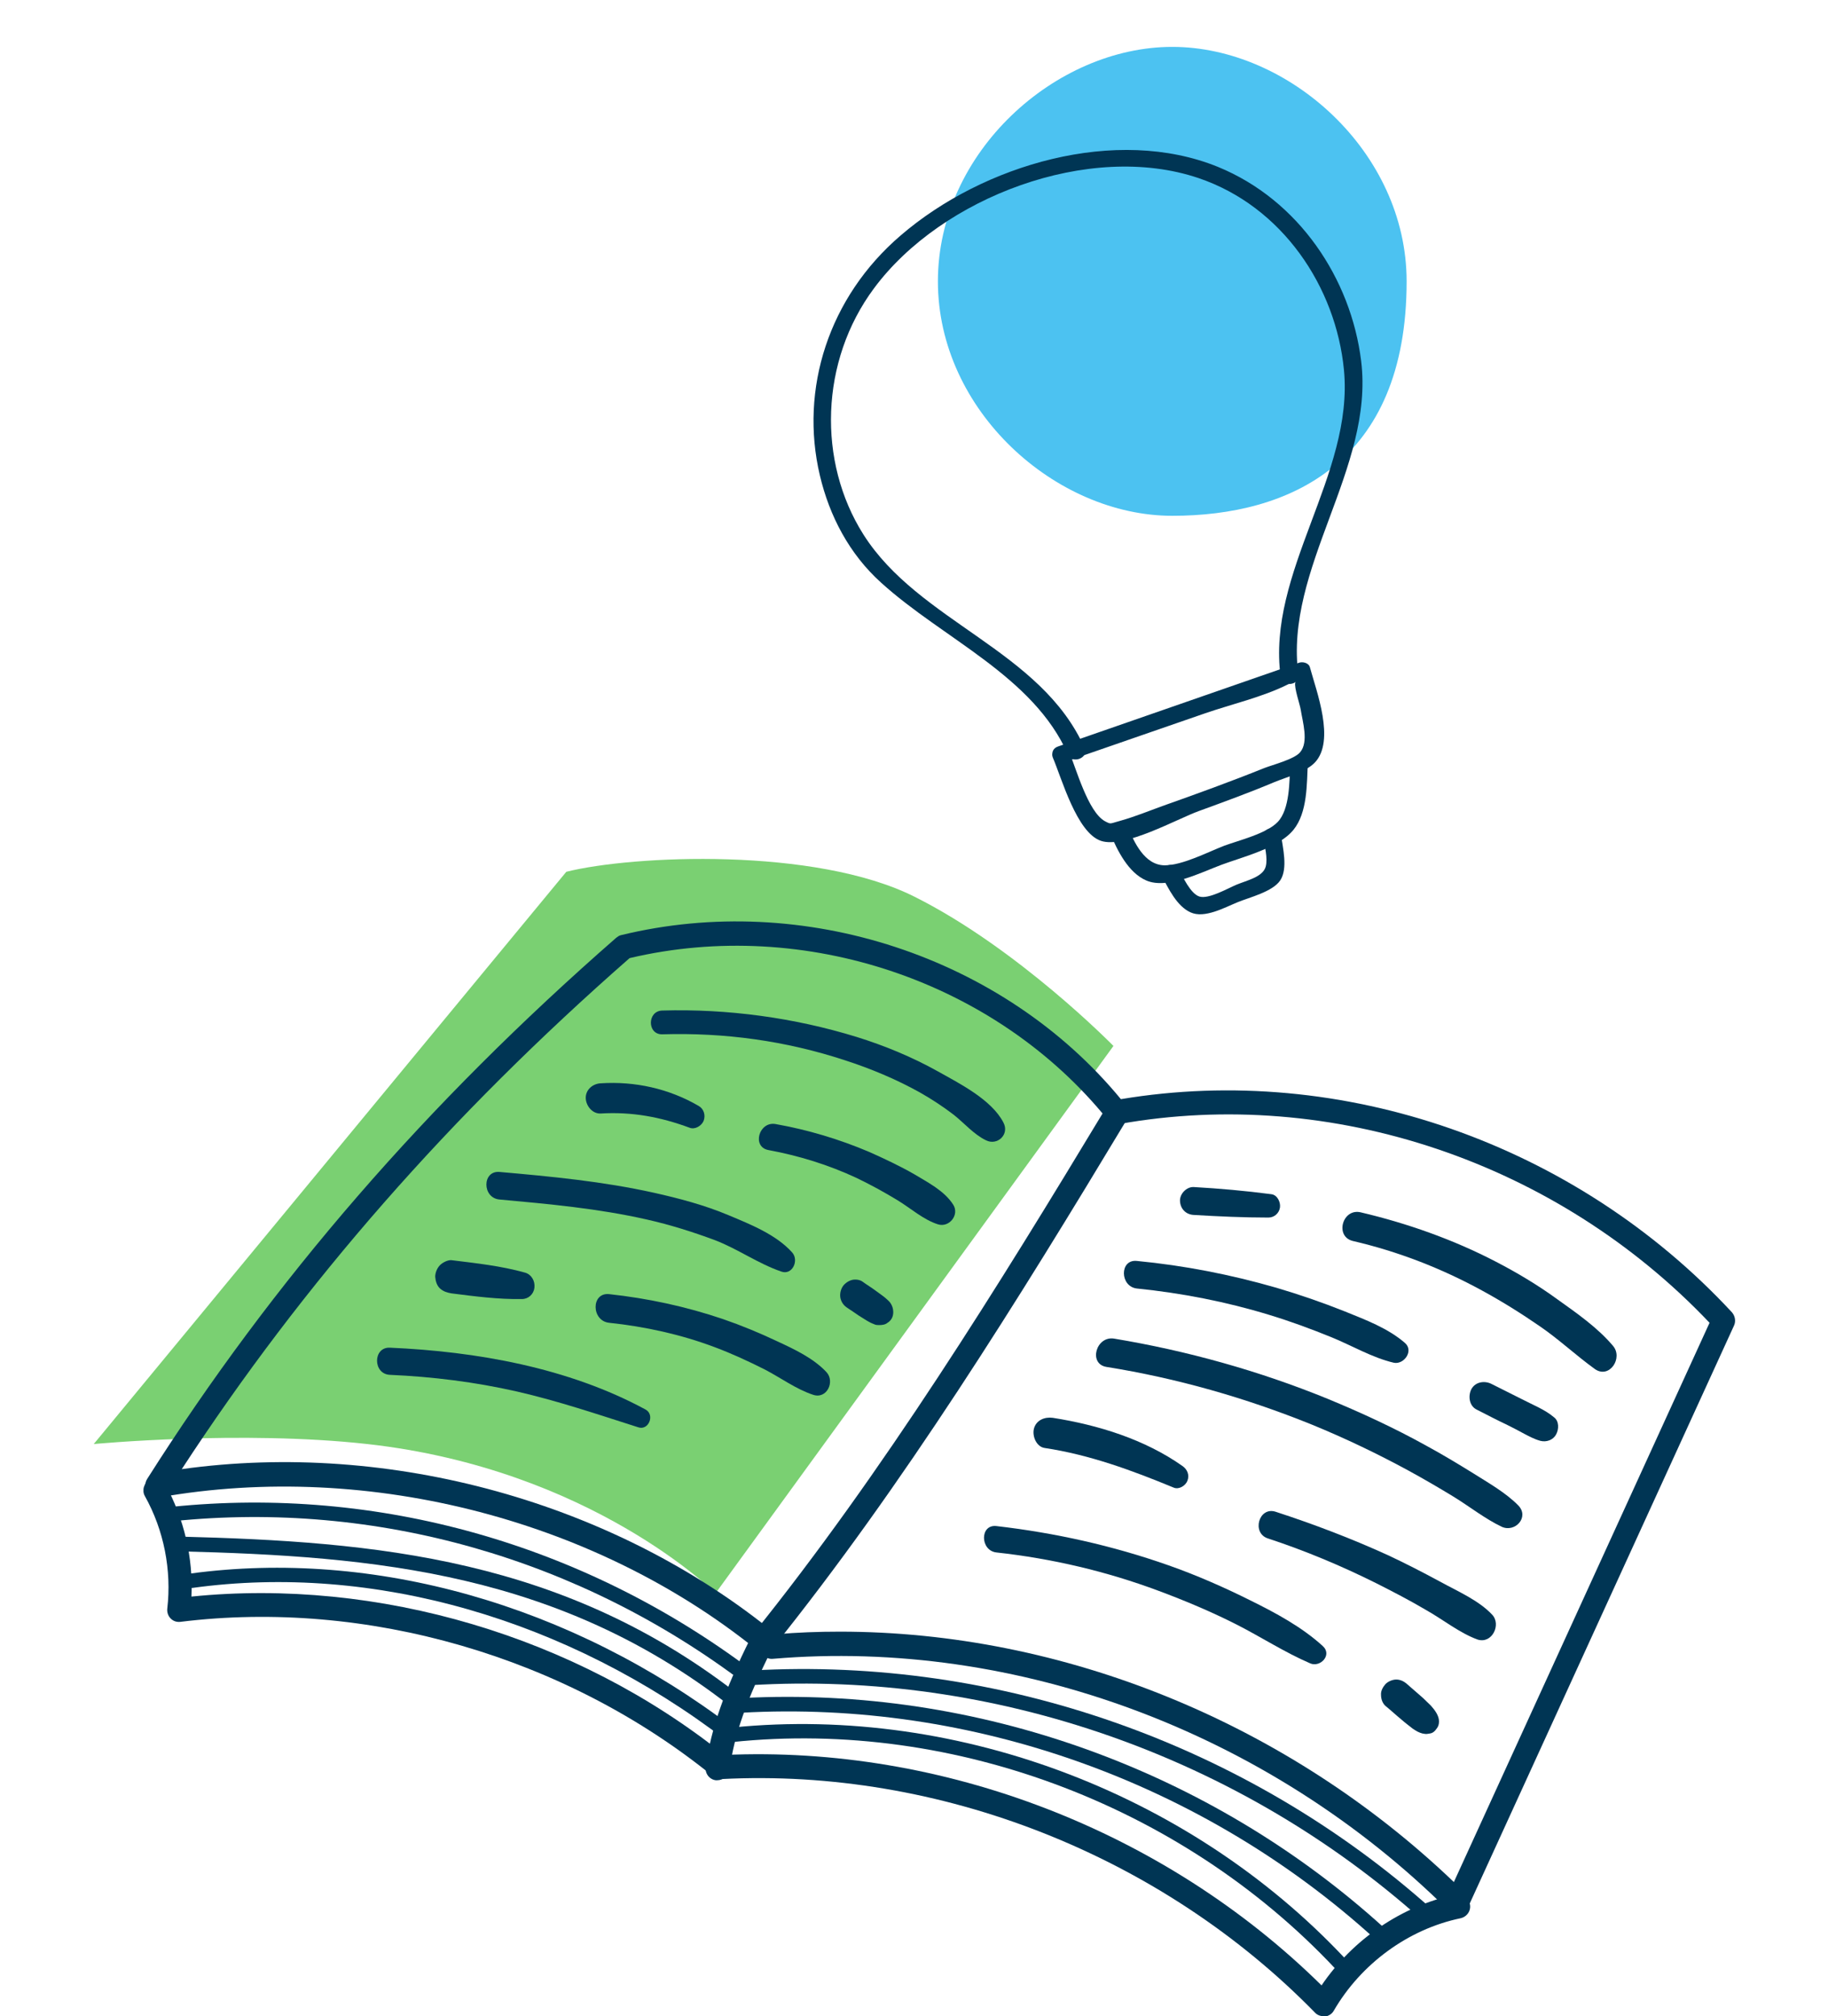
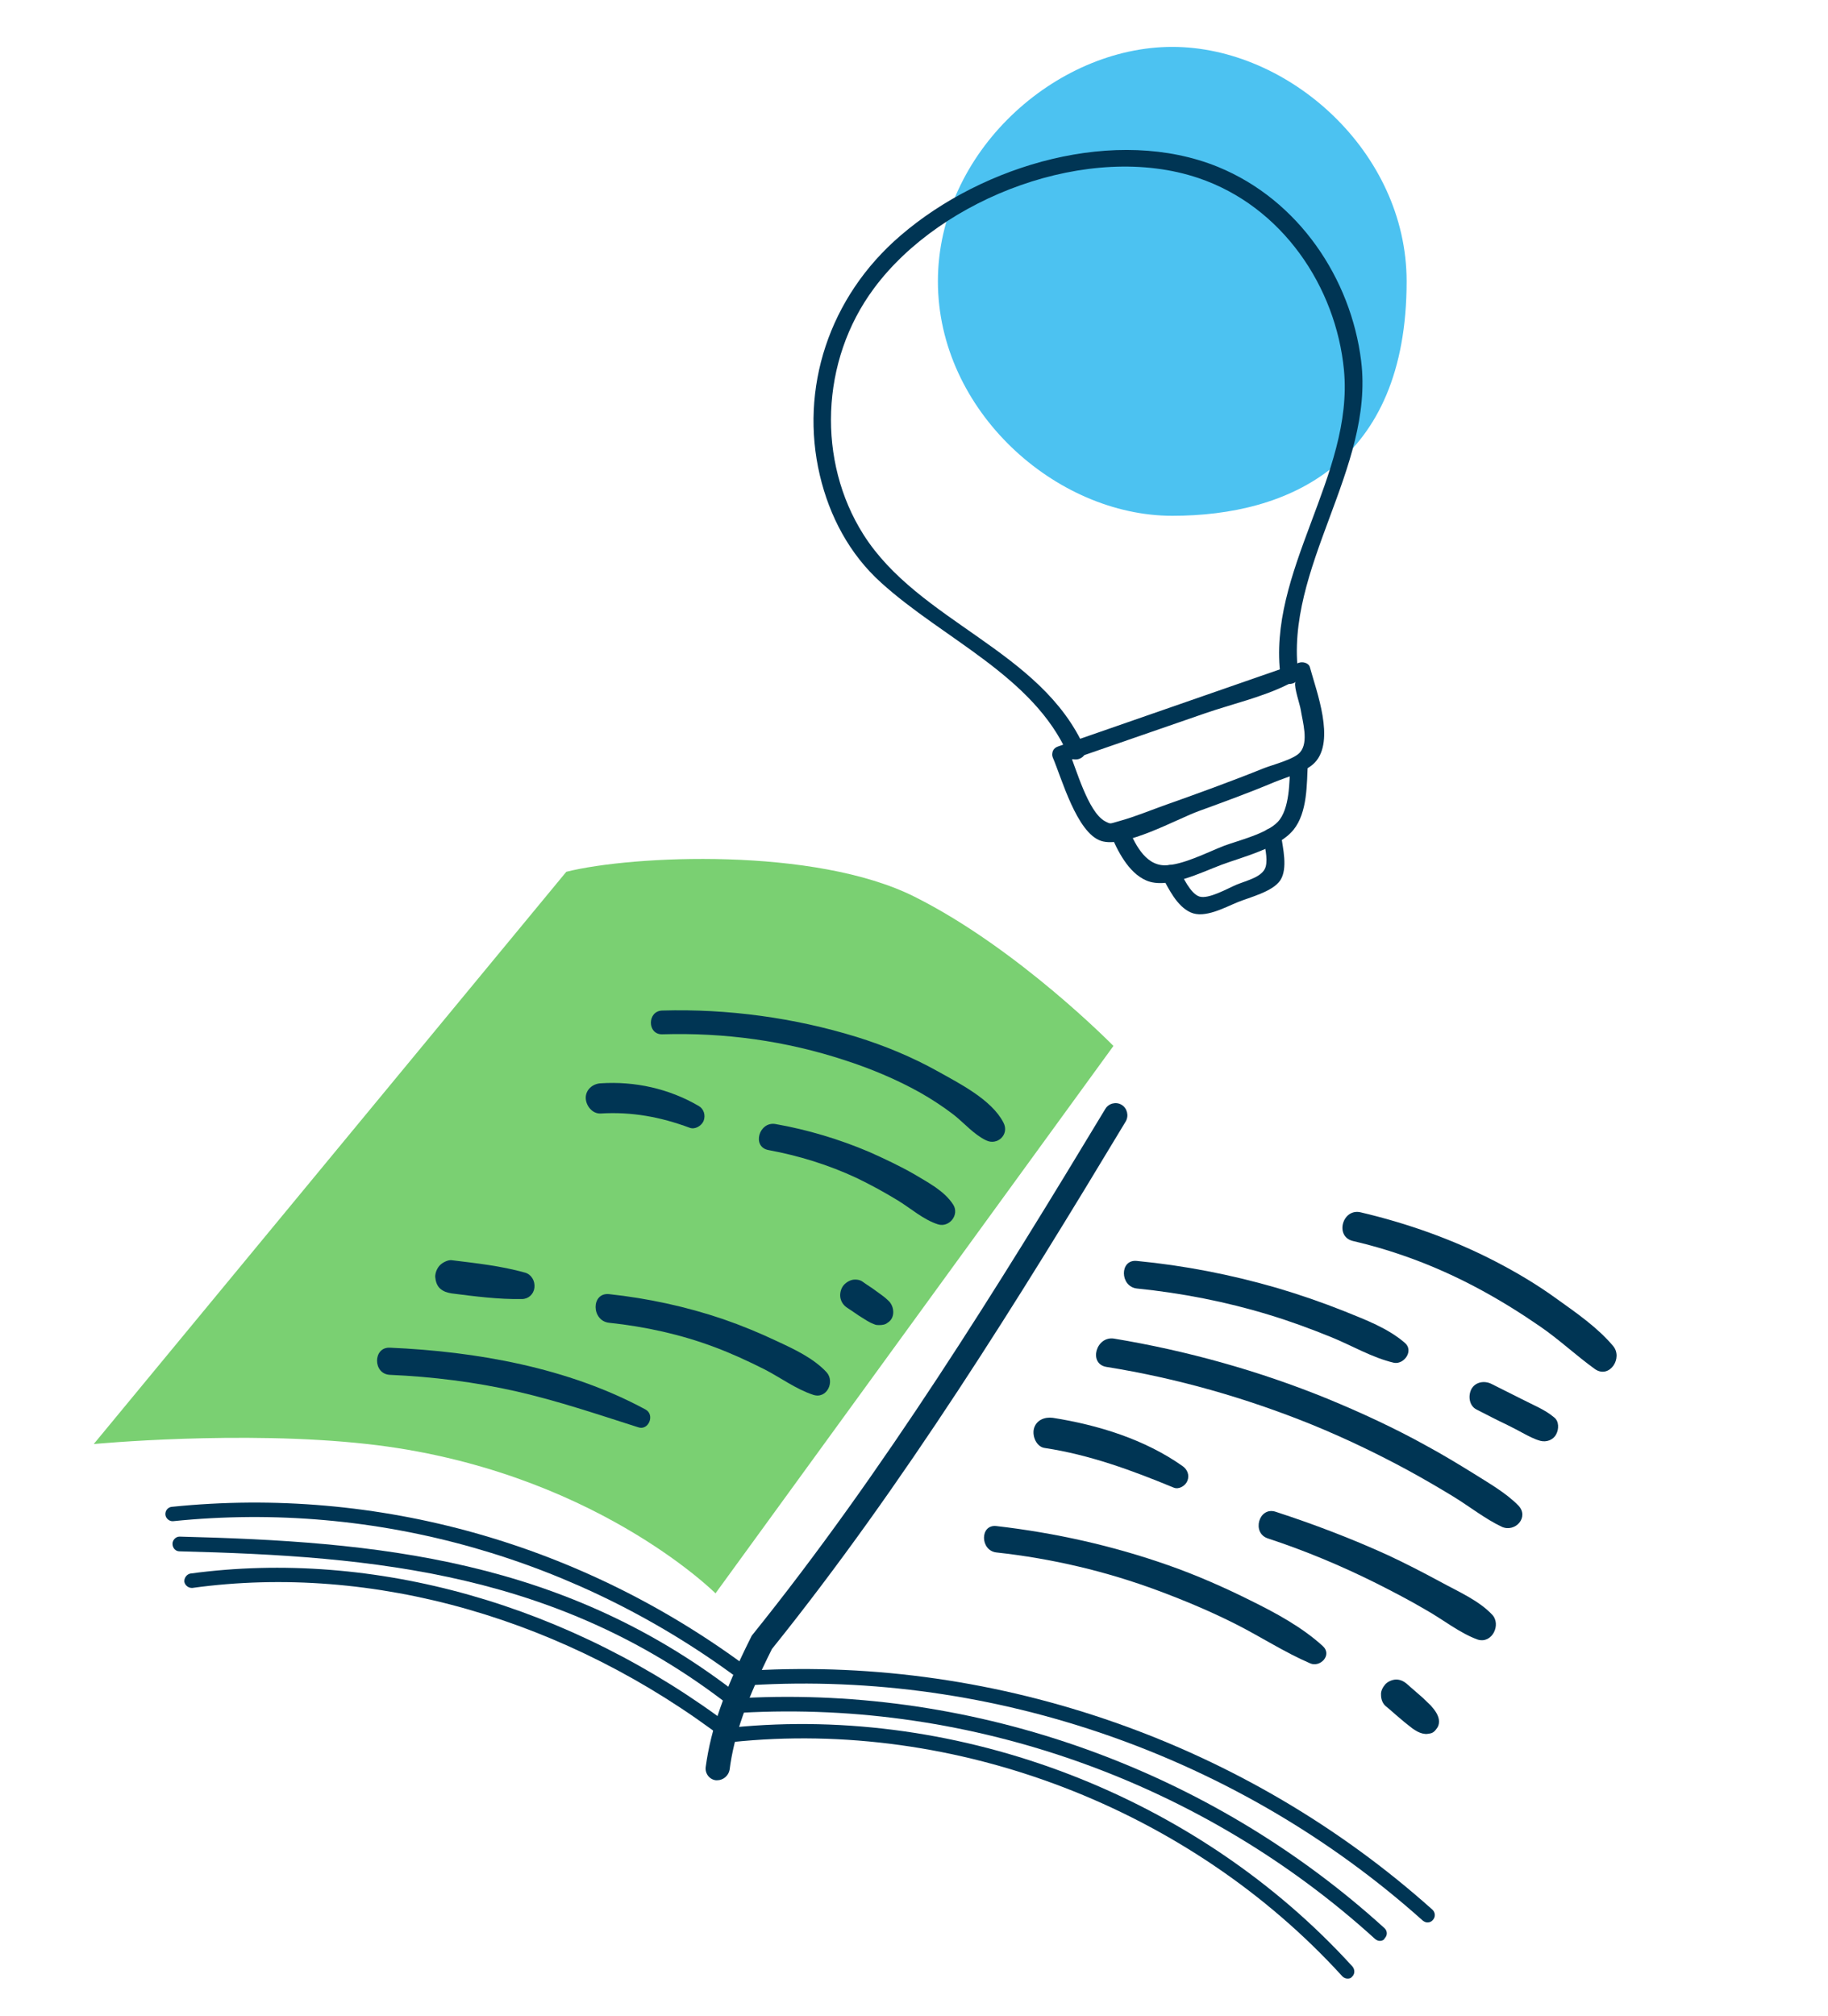
<svg xmlns="http://www.w3.org/2000/svg" width="39" height="43" viewBox="0 0 39 43" fill="none">
  <path d="M30.01 6C30.01 9.889 27.495 11 25.01 11C22.525 11 20.01 8.761 20.01 6C20.01 3.239 22.525 1 25.01 1C27.495 1 30.01 3.239 30.01 6Z" fill="#4CC2F1" />
  <path d="M12.082 18.592L2 30.796C2 30.796 5.148 30.497 7.837 30.796C12.612 31.327 15.265 33.98 15.265 33.98L23.755 22.306C23.755 22.306 21.724 20.23 19.51 19.123C17.388 18.061 13.496 18.238 12.082 18.592Z" fill="#7AD072" />
  <g clip-path="url(#clip0_136_32)">
    <path d="M23.141 15.956C22.213 13.862 19.604 13.27 18.419 11.396C17.439 9.846 17.491 7.702 18.647 6.148C20.091 4.201 23.244 3.014 25.565 3.796C27.358 4.4 28.502 6.118 28.673 7.89C28.887 10.126 27.017 12.2 27.323 14.437C27.351 14.664 27.735 14.619 27.701 14.394C27.393 12.116 29.322 9.994 29.04 7.699C28.823 5.945 27.714 4.268 25.987 3.56C23.817 2.676 20.98 3.505 19.217 5.02C17.675 6.34 17.058 8.301 17.491 10.136C17.696 11.006 18.121 11.816 18.797 12.425C20.124 13.629 22.045 14.414 22.786 16.093C22.874 16.303 23.235 16.163 23.141 15.956Z" fill="#003554" />
    <path d="M22.462 16.157C22.649 16.59 22.971 17.762 23.491 17.933C23.989 18.099 25.112 17.464 25.579 17.296C26.122 17.098 26.663 16.901 27.195 16.677C27.439 16.577 27.868 16.46 28.054 16.26C28.491 15.793 28.086 14.744 27.947 14.232C27.924 14.137 27.792 14.103 27.706 14.136C25.996 14.731 24.285 15.325 22.574 15.919C22.341 15.997 22.47 16.331 22.703 16.253C23.708 15.907 24.71 15.556 25.714 15.211C26.283 15.015 26.936 14.866 27.471 14.599C27.57 14.548 27.715 14.498 27.824 14.474C27.343 14.575 27.702 14.26 27.634 14.56C27.607 14.662 27.733 15.021 27.751 15.136C27.791 15.394 27.924 15.823 27.739 16.041C27.619 16.191 27.152 16.31 26.975 16.379C26.258 16.668 25.525 16.933 24.796 17.191C24.508 17.296 24.212 17.416 23.916 17.5C23.665 17.567 23.712 17.585 23.571 17.512C23.211 17.31 22.96 16.391 22.804 16.019C22.73 15.81 22.375 15.947 22.462 16.157Z" fill="#003554" />
    <path d="M23.689 17.783C23.838 18.133 24.068 18.61 24.455 18.777C24.906 18.974 25.636 18.6 26.062 18.442C26.51 18.275 27.28 18.087 27.596 17.697C27.899 17.324 27.879 16.711 27.902 16.276C27.912 16.047 27.536 16.095 27.524 16.319C27.511 16.659 27.518 17.258 27.261 17.528C27.028 17.776 26.433 17.921 26.122 18.035C25.767 18.172 25.231 18.453 24.85 18.454C24.415 18.452 24.197 17.957 24.059 17.634C23.956 17.436 23.596 17.575 23.689 17.783Z" fill="#003554" />
    <path d="M24.788 18.685C24.928 18.947 25.108 19.328 25.402 19.458C25.698 19.593 26.125 19.355 26.404 19.241C26.659 19.136 27.153 19.018 27.315 18.773C27.48 18.521 27.368 18.077 27.331 17.811C27.297 17.587 26.919 17.63 26.953 17.854C26.978 18.039 27.052 18.297 27.004 18.48C26.945 18.703 26.605 18.774 26.378 18.868C26.197 18.944 25.783 19.183 25.587 19.119C25.399 19.057 25.235 18.701 25.152 18.538C25.038 18.345 24.677 18.484 24.788 18.685Z" fill="#003554" />
  </g>
  <g clip-path="url(#clip1_136_32)">
-     <path d="M33.159 30.229C32.961 30.06 32.707 29.963 32.477 29.843C32.255 29.73 32.041 29.626 31.819 29.513C31.676 29.441 31.478 29.465 31.391 29.626C31.319 29.77 31.343 29.98 31.502 30.06C31.724 30.173 31.938 30.285 32.16 30.39C32.271 30.446 32.382 30.502 32.485 30.559C32.604 30.623 32.739 30.695 32.865 30.728C32.992 30.76 33.135 30.712 33.199 30.591C33.262 30.478 33.262 30.309 33.159 30.229Z" fill="#003554" />
+     <path d="M33.159 30.229C32.961 30.06 32.707 29.963 32.477 29.843C32.255 29.73 32.041 29.626 31.819 29.513C31.676 29.441 31.478 29.465 31.391 29.626C31.319 29.77 31.343 29.98 31.502 30.06C31.724 30.173 31.938 30.285 32.16 30.39C32.271 30.446 32.382 30.502 32.485 30.559C32.604 30.623 32.739 30.695 32.865 30.728C32.992 30.76 33.135 30.712 33.199 30.591C33.262 30.478 33.262 30.309 33.159 30.229" fill="#003554" />
    <path d="M21.408 23.94C21.155 23.449 20.465 23.104 20.005 22.846C19.458 22.541 18.871 22.299 18.276 22.114C16.945 21.704 15.525 21.511 14.13 21.551C13.805 21.559 13.805 22.066 14.13 22.058C15.454 22.018 16.762 22.195 18.031 22.613C18.578 22.79 19.117 23.015 19.624 23.297C19.878 23.441 20.124 23.602 20.354 23.779C20.576 23.956 20.782 24.197 21.036 24.318C21.274 24.439 21.543 24.197 21.408 23.94Z" fill="#003554" />
    <path d="M14.907 23.586C14.273 23.216 13.543 23.055 12.814 23.103C12.647 23.111 12.489 23.24 12.497 23.425C12.505 23.586 12.639 23.755 12.814 23.747C13.48 23.707 14.09 23.819 14.717 24.052C14.828 24.093 14.963 24.012 15.01 23.908C15.058 23.787 15.018 23.65 14.907 23.586Z" fill="#003554" />
    <path d="M20.338 25.693C20.148 25.395 19.799 25.219 19.506 25.042C19.196 24.865 18.871 24.712 18.546 24.567C17.904 24.294 17.23 24.093 16.548 23.972C16.191 23.908 16.033 24.463 16.398 24.527C17.048 24.648 17.674 24.841 18.277 25.122C18.578 25.267 18.871 25.428 19.149 25.597C19.426 25.765 19.704 26.015 20.013 26.111C20.251 26.184 20.473 25.91 20.338 25.693Z" fill="#003554" />
-     <path d="M16.897 26.706C16.556 26.328 16.009 26.111 15.549 25.918C15.034 25.701 14.486 25.556 13.947 25.436C12.861 25.195 11.759 25.09 10.657 24.993C10.284 24.961 10.284 25.548 10.657 25.581C11.711 25.677 12.766 25.773 13.797 26.007C14.296 26.119 14.78 26.272 15.256 26.449C15.739 26.634 16.175 26.948 16.667 27.117C16.905 27.205 17.055 26.875 16.897 26.706Z" fill="#003554" />
    <path d="M19.054 27.937C19.046 27.864 19.006 27.784 18.951 27.736C18.871 27.655 18.768 27.591 18.673 27.519C18.586 27.454 18.491 27.398 18.404 27.334C18.34 27.285 18.229 27.277 18.158 27.302C18.086 27.326 18.007 27.382 17.968 27.454C17.928 27.527 17.912 27.623 17.936 27.704C17.959 27.784 18.007 27.848 18.086 27.897C18.166 27.953 18.245 28.001 18.324 28.058C18.404 28.106 18.483 28.162 18.562 28.202C18.57 28.21 18.586 28.21 18.594 28.218C18.618 28.226 18.649 28.242 18.673 28.25C18.697 28.259 18.736 28.259 18.76 28.259C18.824 28.259 18.887 28.25 18.935 28.21C19.03 28.154 19.07 28.049 19.054 27.937Z" fill="#003554" />
    <path d="M11.204 27.141C10.689 26.996 10.158 26.94 9.634 26.875C9.555 26.867 9.444 26.924 9.388 26.98C9.325 27.044 9.285 27.141 9.285 27.229C9.293 27.318 9.317 27.414 9.388 27.479C9.46 27.543 9.539 27.567 9.634 27.583C10.134 27.647 10.633 27.712 11.133 27.704C11.275 27.704 11.386 27.599 11.402 27.462C11.418 27.318 11.339 27.181 11.204 27.141Z" fill="#003554" />
    <path d="M17.634 29.264C17.357 28.966 16.945 28.773 16.58 28.604C16.207 28.427 15.819 28.267 15.422 28.13C14.637 27.864 13.82 27.688 12.996 27.599C12.607 27.559 12.615 28.17 12.996 28.21C13.765 28.291 14.534 28.46 15.256 28.733C15.62 28.87 15.969 29.031 16.318 29.207C16.659 29.384 16.984 29.626 17.349 29.746C17.642 29.843 17.817 29.465 17.634 29.264Z" fill="#003554" />
    <path d="M13.773 30.06C12.124 29.167 10.165 28.822 8.318 28.741C7.953 28.725 7.953 29.304 8.318 29.32C9.23 29.36 10.134 29.473 11.022 29.674C11.902 29.875 12.758 30.165 13.614 30.438C13.836 30.518 13.979 30.173 13.773 30.06Z" fill="#003554" />
-     <path d="M27.125 25.468C26.57 25.395 26.023 25.347 25.468 25.315C25.317 25.307 25.167 25.46 25.175 25.613C25.183 25.782 25.302 25.902 25.468 25.91C25.999 25.942 26.53 25.966 27.062 25.966C27.189 25.966 27.292 25.87 27.308 25.749C27.323 25.637 27.252 25.484 27.125 25.468Z" fill="#003554" />
    <path d="M34.412 28.701C34.087 28.315 33.635 28.001 33.23 27.712C32.81 27.406 32.366 27.141 31.914 26.907C31.002 26.433 30.019 26.087 29.028 25.854C28.64 25.765 28.473 26.369 28.861 26.465C29.829 26.69 30.741 27.044 31.613 27.519C32.041 27.752 32.453 28.009 32.85 28.283C33.262 28.564 33.627 28.91 34.031 29.2C34.34 29.409 34.634 28.958 34.412 28.701Z" fill="#003554" />
    <path d="M29.971 28.637C29.607 28.323 29.131 28.146 28.695 27.969C28.211 27.776 27.72 27.607 27.228 27.462C26.253 27.181 25.262 26.988 24.255 26.891C23.882 26.851 23.89 27.438 24.255 27.479C25.206 27.575 26.158 27.76 27.077 28.041C27.529 28.178 27.965 28.339 28.401 28.516C28.838 28.693 29.282 28.958 29.741 29.063C29.956 29.103 30.17 28.805 29.971 28.637Z" fill="#003554" />
    <path d="M32.39 32.103C32.12 31.829 31.747 31.62 31.43 31.419C31.105 31.218 30.772 31.017 30.431 30.832C29.75 30.454 29.036 30.124 28.314 29.827C26.855 29.232 25.317 28.805 23.771 28.548C23.383 28.484 23.216 29.087 23.605 29.151C25.111 29.392 26.578 29.811 27.989 30.382C28.695 30.671 29.385 31.001 30.051 31.363C30.376 31.54 30.693 31.725 31.01 31.918C31.351 32.127 31.684 32.392 32.041 32.561C32.326 32.69 32.636 32.352 32.39 32.103Z" fill="#003554" />
    <path d="M25.23 31.266C24.421 30.695 23.43 30.39 22.463 30.237C22.288 30.213 22.106 30.285 22.058 30.47C22.019 30.631 22.114 30.856 22.288 30.88C23.248 31.025 24.144 31.355 25.04 31.725C25.151 31.773 25.293 31.685 25.333 31.58C25.381 31.459 25.333 31.339 25.23 31.266Z" fill="#003554" />
    <path d="M31.835 34.435C31.549 34.129 31.097 33.936 30.733 33.735C30.36 33.534 29.987 33.341 29.607 33.164C28.83 32.81 28.029 32.505 27.212 32.239C26.855 32.127 26.697 32.698 27.054 32.81C27.839 33.068 28.608 33.389 29.353 33.76C29.718 33.944 30.075 34.129 30.431 34.339C30.788 34.54 31.145 34.829 31.526 34.966C31.835 35.062 32.033 34.644 31.835 34.435Z" fill="#003554" />
    <path d="M28.219 35.102C27.767 34.692 27.212 34.395 26.673 34.129C26.11 33.848 25.523 33.591 24.929 33.382C23.739 32.963 22.511 32.69 21.258 32.545C20.901 32.505 20.909 33.068 21.258 33.108C22.439 33.237 23.605 33.51 24.723 33.928C25.286 34.138 25.841 34.371 26.38 34.644C26.903 34.91 27.41 35.239 27.95 35.472C28.164 35.569 28.433 35.295 28.219 35.102Z" fill="#003554" />
    <path d="M30.526 36.373C30.471 36.317 30.416 36.269 30.36 36.212C30.249 36.116 30.13 36.011 30.019 35.915C29.956 35.858 29.876 35.818 29.789 35.818C29.71 35.818 29.615 35.858 29.559 35.915C29.504 35.979 29.456 36.06 29.464 36.148C29.464 36.236 29.496 36.325 29.559 36.381C29.678 36.478 29.789 36.582 29.908 36.679C29.979 36.743 30.059 36.8 30.138 36.864C30.17 36.888 30.201 36.904 30.241 36.928C30.273 36.944 30.312 36.96 30.344 36.968C30.384 36.976 30.423 36.984 30.463 36.976C30.479 36.976 30.495 36.968 30.511 36.968C30.566 36.96 30.614 36.92 30.645 36.872C30.685 36.824 30.701 36.775 30.701 36.711C30.701 36.59 30.614 36.47 30.526 36.373Z" fill="#003554" />
    <path d="M30.455 40.998C30.415 40.998 30.384 40.981 30.352 40.957C26.443 37.459 21.21 35.625 16.001 35.939C15.961 35.939 15.93 35.931 15.898 35.907C12.362 33.229 8.025 31.998 3.695 32.441C3.616 32.449 3.537 32.384 3.529 32.304C3.521 32.215 3.584 32.143 3.664 32.135C8.056 31.685 12.449 32.923 16.041 35.625C21.313 35.328 26.602 37.185 30.558 40.724C30.622 40.78 30.63 40.877 30.574 40.941C30.542 40.981 30.503 40.998 30.455 40.998Z" fill="#003554" />
    <path d="M29.44 41.392C29.401 41.392 29.369 41.376 29.337 41.351C25.666 38.014 20.742 36.253 15.819 36.526C15.779 36.526 15.747 36.518 15.716 36.494C11.997 33.526 7.977 33.188 3.83 33.084C3.743 33.084 3.68 33.011 3.68 32.923C3.68 32.843 3.751 32.77 3.83 32.77C8.009 32.875 12.068 33.221 15.85 36.212C20.837 35.955 25.817 37.74 29.535 41.118C29.599 41.174 29.607 41.271 29.543 41.335C29.527 41.376 29.48 41.392 29.44 41.392Z" fill="#003554" />
    <path d="M28.75 42.196C28.711 42.196 28.671 42.18 28.639 42.148C25.381 38.569 20.393 36.647 15.612 37.153C15.581 37.161 15.533 37.145 15.501 37.121C12.108 34.523 7.961 33.333 4.108 33.864C4.029 33.872 3.949 33.816 3.933 33.735C3.925 33.655 3.981 33.575 4.06 33.558C7.977 33.028 12.187 34.218 15.636 36.84C20.489 36.357 25.547 38.303 28.854 41.938C28.909 42.003 28.909 42.099 28.846 42.156C28.822 42.188 28.79 42.196 28.75 42.196Z" fill="#003554" />
-     <path d="M31.089 40.829C31.026 40.829 30.962 40.804 30.915 40.756C27.077 36.944 21.686 34.934 16.492 35.376C16.421 35.384 16.358 35.36 16.31 35.32C12.837 32.432 7.89 31.138 3.394 31.934C3.291 31.95 3.196 31.91 3.14 31.821C3.085 31.733 3.085 31.628 3.14 31.54C5.828 27.302 9.103 23.53 13.147 19.999C13.178 19.975 13.21 19.951 13.25 19.943C17.143 18.994 21.408 20.401 23.914 23.441C28.631 22.653 33.611 24.39 36.949 27.985C37.02 28.066 37.036 28.178 36.996 28.267L31.319 40.676C31.288 40.748 31.216 40.804 31.137 40.821C31.121 40.829 31.105 40.829 31.089 40.829ZM17.92 34.797C22.677 34.797 27.458 36.735 31.018 40.137L36.473 28.21C33.222 24.784 28.41 23.16 23.874 23.972C23.787 23.988 23.692 23.956 23.636 23.884C21.258 20.932 17.174 19.549 13.432 20.433C9.602 23.787 6.471 27.358 3.878 31.331C8.326 30.712 13.123 32.038 16.556 34.853C17.008 34.813 17.46 34.797 17.92 34.797Z" fill="#003554" />
-     <path d="M28.243 43C28.18 43 28.108 42.976 28.061 42.928C24.778 39.566 20.044 37.7 15.39 37.941C15.327 37.941 15.264 37.925 15.216 37.885C12.068 35.328 7.818 34.097 3.846 34.588C3.767 34.596 3.695 34.572 3.64 34.515C3.584 34.459 3.561 34.379 3.569 34.306C3.664 33.486 3.497 32.633 3.093 31.91C3.022 31.789 3.069 31.628 3.188 31.564C3.307 31.491 3.466 31.54 3.529 31.66C3.925 32.384 4.124 33.221 4.084 34.049C8.064 33.647 12.29 34.893 15.454 37.427C20.116 37.218 24.849 39.043 28.195 42.341C28.861 41.359 29.908 40.644 31.058 40.402C31.192 40.37 31.327 40.459 31.359 40.603C31.391 40.74 31.303 40.877 31.161 40.909C30.043 41.142 29.036 41.882 28.457 42.879C28.417 42.952 28.346 42.992 28.267 43.008C28.267 43 28.251 43 28.243 43Z" fill="#003554" />
    <path d="M15.303 37.966C15.295 37.966 15.279 37.966 15.271 37.966C15.137 37.95 15.034 37.821 15.057 37.676C15.168 36.872 15.446 36.068 16.025 34.91C16.033 34.893 16.041 34.877 16.056 34.861C18.847 31.395 21.305 27.422 23.581 23.65C23.652 23.53 23.811 23.489 23.93 23.562C24.049 23.634 24.088 23.795 24.017 23.916C21.741 27.696 19.276 31.677 16.469 35.167C15.922 36.261 15.66 37.009 15.565 37.748C15.541 37.869 15.43 37.966 15.303 37.966Z" fill="#003554" />
  </g>
  <defs>
    <clipPath id="clip0_136_32">
      <rect width="14.393" height="18.767" fill="white" transform="translate(14.512 5.188) rotate(-21.131)" />
    </clipPath>
    <clipPath id="clip1_136_32">
      <rect width="33.959" height="23.347" fill="white" transform="translate(3.061 19.653)" />
    </clipPath>
  </defs>
</svg>